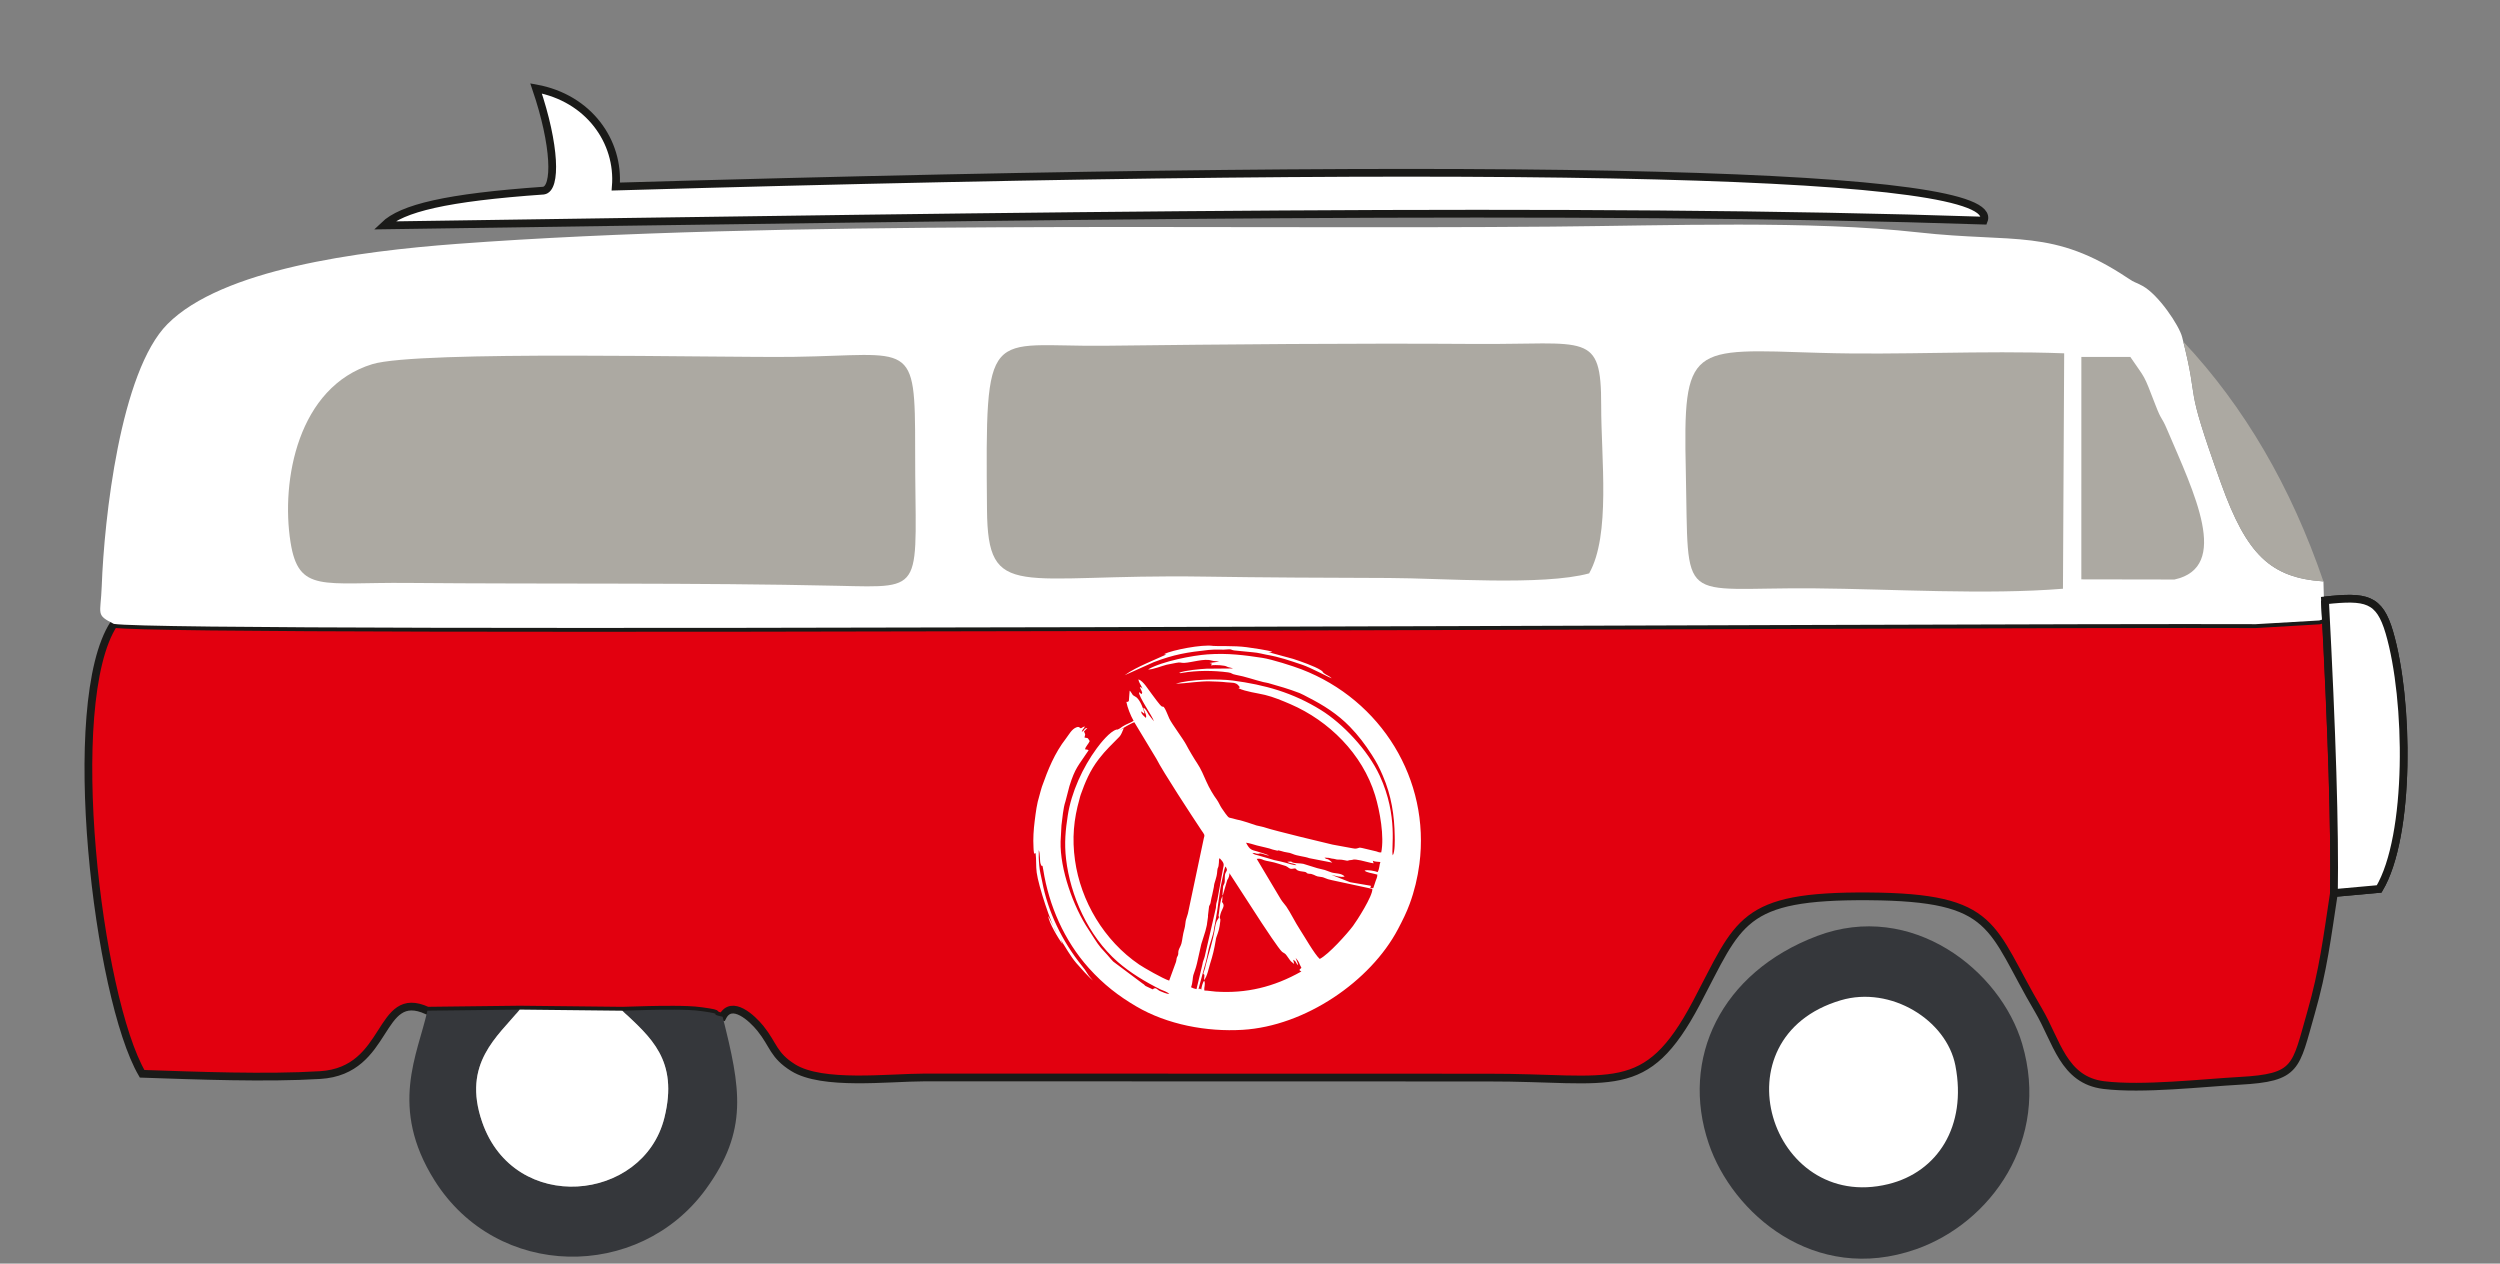
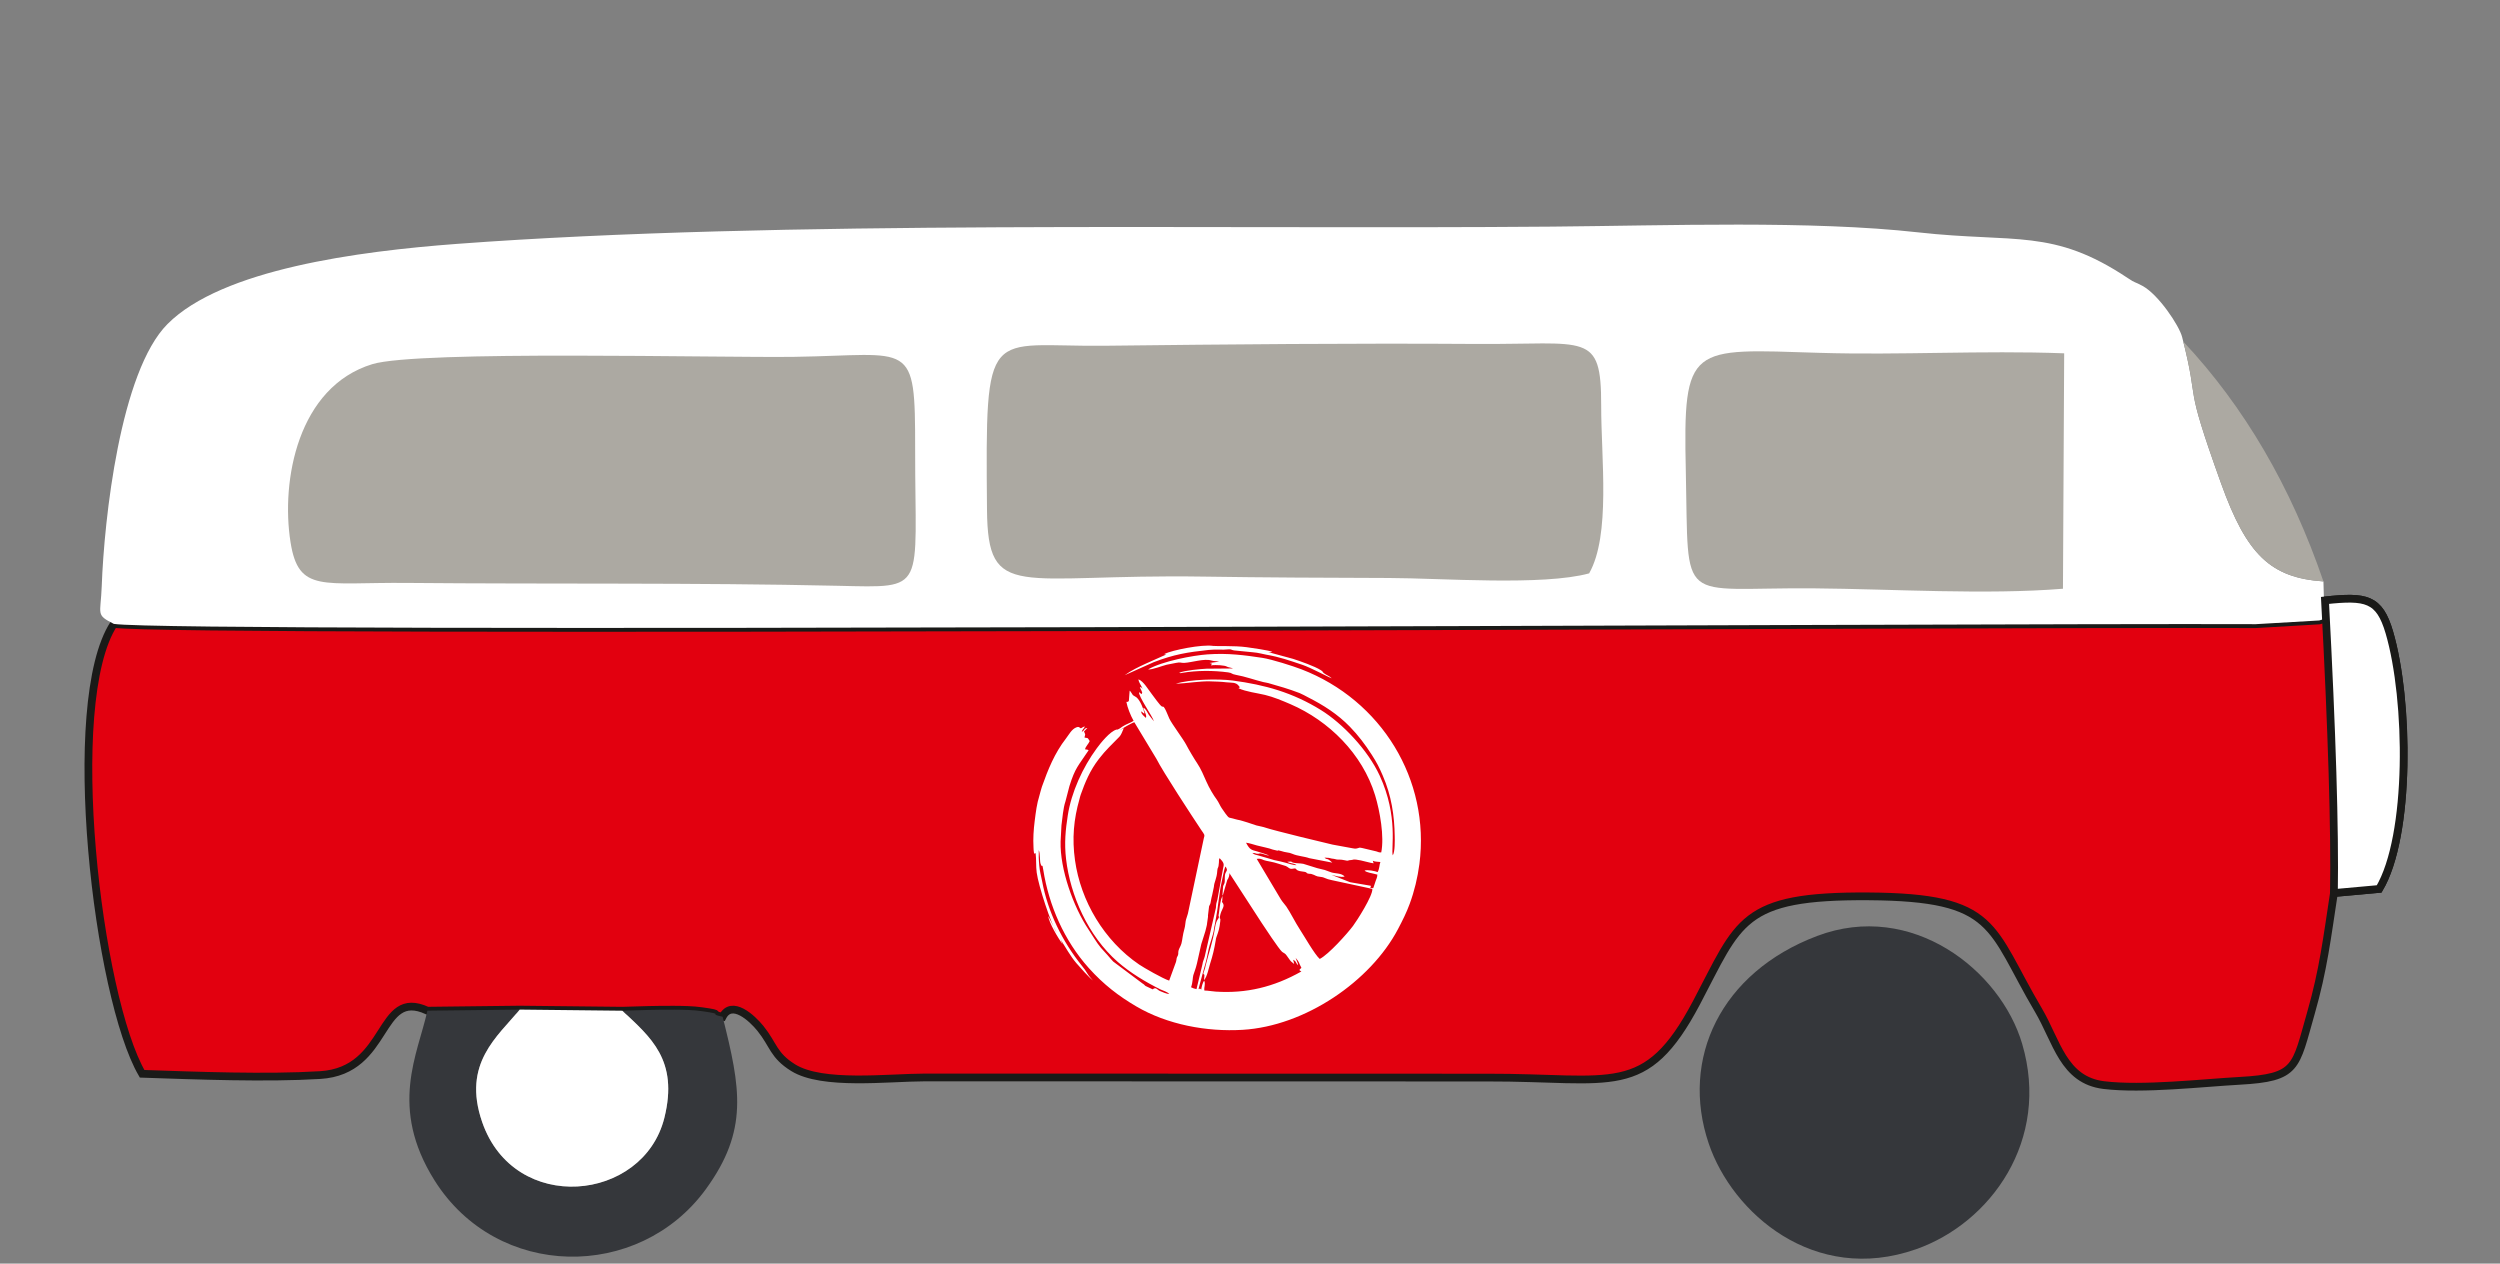
<svg xmlns="http://www.w3.org/2000/svg" width="100%" height="100%" viewBox="0 0 184 93" version="1.1" xml:space="preserve" style="fill-rule:evenodd;clip-rule:evenodd;stroke-miterlimit:22.926;">
  <rect x="0" y="0" width="184" height="93" fill="#808080" stroke="none" />
  <g transform="matrix(1,0,0,1,171.028,79.202)">
    <path d="M0,-33.65C-0.106,-33.599 -0.246,-33.558 -0.333,-33.536L-5.002,-33.262C-26.371,-33.345 -158.297,-32.586 -162.65,-33.284C-166.431,-27.481 -163.841,-5.782 -160.568,-0.171C-156.554,-0.035 -151.421,0.165 -147.47,-0.076C-142.308,-0.39 -143.263,-6.528 -139.571,-4.816L-132.78,-4.896L-125.228,-4.814C-123.954,-4.851 -122.652,-4.9 -121.376,-4.888C-120.706,-4.882 -120.034,-4.874 -119.371,-4.78C-117.538,-4.521 -119.043,-4.615 -117.843,-4.369C-117.175,-5.659 -115.673,-4.272 -115.053,-3.5C-114.083,-2.293 -114.12,-1.535 -112.65,-0.62C-110.504,0.715 -105.687,0.104 -102.928,0.098L-61.591,0.108C-52.317,0.086 -49.921,1.689 -46.173,-5.39C-43.01,-11.365 -42.939,-13.296 -33.495,-13.23C-24.002,-13.166 -24.618,-10.984 -21.002,-4.86C-19.646,-2.564 -19.173,0.295 -16.188,0.661C-13.328,1.01 -8.888,0.496 -6.199,0.348C-1.912,0.11 -2.098,-0.617 -0.935,-4.671C-0.031,-7.82 0.246,-10.189 0.75,-13.475L4.078,-13.776C6.409,-17.687 6.282,-27.693 4.827,-32.656C4.092,-35.163 3.119,-35.339 0.091,-35.011L0,-33.65Z" style="fill:rgb(226,0,15);stroke:rgb(26,26,24);stroke-width:0.57px;" />
  </g>
  <g transform="matrix(1,0,0,1,8.378,16.866)">
    <path d="M0,29.052C4.354,29.75 136.279,28.99 157.648,29.073L162.317,28.8C162.404,28.778 162.544,28.737 162.65,28.686C162.586,26.939 162.718,28.408 162.627,25.927C158.734,25.656 156.982,23.967 155.098,18.725C152.214,10.71 153.6,13.282 152.224,7.932C152.01,7.099 150.495,4.822 149.315,4.178C148.671,3.827 148.837,4.009 148.222,3.598C142.708,-0.08 139.976,1.035 132.802,0.236C124.886,-0.647 114.396,-0.261 105.876,-0.187C80.788,0.032 49.113,-0.698 25.239,1.085C17.971,1.628 7.962,2.954 3.952,6.981C0.469,10.478 -0.712,21.348 -0.89,26.271C-0.968,28.399 -1.36,28.365 0,29.052" style="fill:white;" />
  </g>
  <g transform="matrix(1,0,0,1,102.214,25.352)">
    <path d="M0,17.188C3.9,17.2 11.345,17.778 14.747,16.848C16.343,14.028 15.628,8.37 15.633,4.506C15.641,-0.997 14.6,0.02 6.421,-0.037C-2.582,-0.099 -11.86,-0.01 -20.87,0.095C-29.614,0.197 -29.694,-1.764 -29.571,12.163C-29.511,18.952 -27.33,16.876 -13.646,17.086C-9.109,17.156 -4.543,17.174 0,17.188" style="fill:rgb(172,169,162);" />
  </g>
  <g transform="matrix(1,0,0,1,27.405,41.762)">
    <path d="M0,-14.961C-5.478,-13.288 -6.741,-6.402 -6.022,-1.855C-5.43,1.901 -3.661,1.083 2.568,1.141C13.119,1.237 23.735,1.116 34.274,1.352C40.885,1.501 39.94,1.798 39.95,-8.678C39.958,-16.862 39.739,-15.625 31.063,-15.499C25.55,-15.419 3.376,-15.993 0,-14.961" style="fill:rgb(172,169,162);" />
  </g>
  <g transform="matrix(1,0,0,1,151.834,26.721)">
    <path d="M0,16.61L0.09,-0.717C-6.026,-0.944 -11.987,-0.569 -17.915,-0.752C-27.446,-1.046 -27.97,-1.462 -27.758,7.968C-27.53,18.072 -28.445,16.493 -18.316,16.581C-12.535,16.631 -5.651,17.069 0,16.61" style="fill:rgb(172,169,162);" />
  </g>
  <g transform="matrix(-0.954,0.301,0.301,0.954,144.129,90.337)">
    <path d="M3.454,-23.573C11.01,-23.15 15.792,-17.999 15.653,-11.409C15.539,-6 11.377,0.843 3.454,0.597C-2.378,0.414 -8.409,-4.086 -8.547,-11.468C-8.652,-17.125 -3.967,-23.987 3.454,-23.573" style="fill:rgb(53,55,59);" />
  </g>
  <g transform="matrix(1,0,0,1,31.457,94.191)">
    <path d="M0,-19.805C-0.709,-16.587 -2.856,-12.7 0.523,-7.317C5.136,0.027 15.551,0.084 20.472,-6.639C23.664,-11 23.045,-14.111 21.729,-19.358C20.528,-19.604 22.033,-19.51 20.2,-19.769C19.537,-19.863 18.865,-19.871 18.195,-19.877C16.919,-19.889 15.617,-19.84 14.344,-19.803C16.417,-17.854 18.501,-16.174 17.437,-11.914C15.891,-5.715 6.393,-4.752 4.026,-11.614C2.537,-15.933 5.174,-17.902 6.791,-19.885L0,-19.805Z" style="fill:rgb(53,55,59);" />
  </g>
  <g transform="matrix(1,0,0,1,135.484,88.195)">
-     <path d="M0,-14.576C-9.271,-11.833 -5.196,1.085 3.495,-1.044C7.129,-1.933 9.291,-5.305 8.434,-9.764C7.786,-13.13 3.664,-15.661 0,-14.576" style="fill:white;" />
-   </g>
+     </g>
  <g transform="matrix(-1,-0.011,-0.011,1,38.07,89.315)">
    <path d="M-7.569,-15.01L-0.015,-15.01C1.58,-13.01 4.196,-11.012 2.659,-6.71C0.219,0.126 -9.268,-0.94 -10.748,-7.155C-11.765,-11.426 -9.663,-13.084 -7.569,-15.01" style="fill:white;" />
  </g>
  <g transform="matrix(1,0,0,1,153.186,26.284)">
-     <path d="M0,16.357L6.854,16.369C11.018,15.46 8.285,9.958 6.32,5.346C5.872,4.292 5.925,4.745 5.459,3.533C4.535,1.132 4.758,1.682 3.607,-0.012L0.002,-0.012L0,16.357Z" style="fill:rgb(172,169,162);" />
-   </g>
+     </g>
  <g transform="matrix(1,0,0,1,28.266,6.506)">
-     <path d="M0,10.083C1.328,8.811 4.575,8.029 11.739,7.524C12.702,7.38 12.619,4.203 11.188,0C15.071,0.707 17.329,3.917 17.057,7.224C85.556,5.244 119.151,6.214 117.742,9.731C88.313,8.748 48.766,9.367 0,10.083Z" style="fill:white;stroke:rgb(26,26,24);stroke-width:0.57px;" />
-   </g>
+     </g>
  <g transform="matrix(0.031,1,1,-0.031,182.238,54.262)">
-     <path d="M-10.407,-10.806C-0.691,-10.587 6.491,-10.588 11.139,-10.806" style="fill:none;fill-rule:nonzero;stroke:rgb(26,26,24);stroke-width:0.57px;" />
-   </g>
+     </g>
  <g transform="matrix(0.996,-0.09,-0.09,-0.996,172.773,65.908)">
    <path d="M-0.975,0.27L2.367,0.27C5.041,3.955 5.816,13.932 4.814,19.005C4.307,21.567 3.354,21.831 0.309,21.777C-0.052,12.067 -0.48,4.897 -0.975,0.27Z" style="fill:white;stroke:rgb(26,26,24);stroke-width:0.57px;" />
  </g>
  <g transform="matrix(1,0,0,1,171.005,25.142)">
    <path d="M0,17.652C-3.893,17.381 -5.645,15.691 -7.529,10.449C-10.349,2.611 -9.086,4.898 -10.315,0C-5.824,4.79 -2.386,10.673 0,17.652" style="fill:rgb(172,169,162);" />
  </g>
  <g transform="matrix(1,0,0,1,76.451,60.795)">
    <path d="M0,1.771C0.01,1.883 -0.004,2.14 -0.001,2.291C0.004,2.515 0.021,2.673 0.036,2.884C0.068,3.333 0.171,3.644 0.25,4.07C0.67,6.318 1.727,8.481 3.172,10.281C3.344,10.496 3.443,10.621 3.588,10.868C3.715,11.086 3.846,11.189 3.987,11.375C3.701,11.14 3.047,10.421 2.766,10.089C2.317,9.56 1.985,8.936 1.607,8.352L1.757,8.699C1.449,8.298 0.722,7.064 0.705,6.634L1.332,7.875C0.895,7.201 -0.023,4.397 -0.15,3.427C-0.216,2.935 -0.168,2.507 -0.229,2C-0.237,2 -0.254,2 -0.252,2.007L-0.309,2.021C-0.357,2.011 -0.318,2.133 -0.355,1.941C-0.377,1.834 -0.378,1.694 -0.385,1.582C-0.423,0.935 -0.379,0.263 -0.299,-0.363C-0.213,-1.032 -0.145,-1.624 0.051,-2.245C0.121,-2.469 0.154,-2.665 0.234,-2.892C0.679,-4.148 1.165,-5.363 2.007,-6.446C2.227,-6.729 2.42,-7.127 2.769,-7.262C2.96,-7.337 2.965,-7.264 3.102,-7.189C3.25,-7.265 3.279,-7.315 3.401,-7.324C3.311,-7.159 3.236,-7.136 3.163,-6.942C3.363,-6.977 3.32,-7.221 3.581,-7.211L3.333,-6.963C3.461,-6.639 3.424,-6.803 3.366,-6.518C3.605,-6.43 3.556,-6.584 3.751,-6.254C3.663,-6.032 3.469,-5.887 3.405,-5.647C3.509,-5.618 3.58,-5.641 3.672,-5.577C2.906,-4.416 2.689,-4.311 2.26,-2.94L1.964,-1.803C1.8,-1.333 1.74,-0.557 1.672,-0.045L1.609,1.146C1.557,3.158 2.535,5.934 3.669,7.625C3.952,8.046 4.261,8.591 4.573,8.96C4.728,9.142 4.887,9.298 5.043,9.478C5.186,9.641 5.382,9.88 5.48,9.974L7.654,11.601C7.795,11.684 7.771,11.709 7.861,11.773L8.426,12.04C8.441,12.019 8.313,12.042 8.478,11.962C8.657,11.876 8.74,12.074 8.936,12.151C9.115,12.224 9.406,12.359 9.607,12.364C9.461,12.195 9.148,12.12 8.965,12.029C7.873,11.49 6.726,10.798 5.815,10.001C3.621,8.079 2.322,5.089 2.013,2.445C1.871,1.231 1.976,0.275 2.135,-0.764C2.396,-2.485 3.246,-4.327 4.268,-5.715C4.536,-6.082 5.248,-6.981 5.734,-7.1C5.834,-7.125 5.701,-7.042 5.92,-7.155C5.989,-7.19 6.088,-7.268 6.156,-7.316C6.424,-7.499 6.801,-7.609 6.982,-7.743C6.744,-8.162 6.521,-8.737 6.451,-9.137C6.457,-9.141 6.469,-9.145 6.475,-9.139L6.556,-9.141C6.584,-9.149 6.564,-9.133 6.633,-9.214L6.691,-9.956C6.736,-9.925 6.678,-10.004 6.771,-9.877C7.015,-9.54 6.807,-9.713 7.145,-9.501L7.207,-9.458C7.475,-9.232 7.727,-8.584 7.789,-8.286C7.595,-8.311 7.727,-8.348 7.543,-8.441C7.559,-8.282 7.553,-8.321 7.661,-8.17L7.883,-7.958C7.997,-8.129 7.705,-8.533 7.702,-8.706C7.881,-8.634 7.988,-8.364 8.1,-8.187L8.477,-7.708C8.405,-8.031 7.311,-9.571 7.383,-9.856C7.467,-9.801 7.318,-9.901 7.457,-9.792L7.543,-9.728C7.549,-9.723 7.562,-9.713 7.572,-9.708C7.63,-9.885 7.633,-9.729 7.58,-9.918C7.562,-9.981 7.478,-10.131 7.443,-10.2C7.582,-10.217 7.455,-10.274 7.647,-10.096C7.556,-10.329 7.341,-10.592 7.342,-10.795C7.717,-10.653 8.047,-10.059 8.328,-9.702C8.448,-9.549 8.922,-8.874 9.057,-8.801C9.17,-8.741 9.154,-8.87 9.293,-8.624C9.393,-8.446 9.512,-8.131 9.607,-7.918C9.791,-7.514 10.657,-6.379 10.871,-5.951C11.006,-5.682 11.482,-4.879 11.67,-4.606C11.92,-4.243 12.162,-3.675 12.338,-3.272C12.543,-2.799 12.876,-2.245 13.101,-1.948C13.234,-1.77 13.345,-1.49 13.463,-1.319C13.547,-1.199 13.902,-0.651 14.014,-0.62L14.637,-0.461C14.859,-0.428 15.127,-0.327 15.352,-0.266L16.022,-0.043C16.276,0.023 16.477,0.045 16.738,0.136C17.245,0.313 21.161,1.269 21.622,1.367L23.043,1.628C23.171,1.648 23.28,1.683 23.417,1.65C23.657,1.593 23.546,1.572 23.804,1.619L24.848,1.867C24.989,1.917 25.076,1.96 25.209,1.94C25.442,0.78 25.113,-1.089 24.757,-2.26C23.822,-5.324 21.343,-7.749 18.53,-8.966C17.95,-9.217 17.264,-9.503 16.653,-9.649C16.018,-9.8 15.285,-9.877 14.709,-10.135C14.799,-10.288 14.887,-10.092 14.717,-10.322C14.505,-10.604 14.17,-10.534 13.836,-10.575C13.427,-10.624 13.049,-10.635 12.613,-10.647C11.832,-10.668 10.877,-10.499 10.09,-10.469C11.078,-10.806 13.238,-10.846 14.28,-10.708C16.642,-10.393 18.685,-9.827 20.772,-8.534C22.351,-7.555 24.217,-5.61 25.097,-3.704C26.484,-0.693 25.912,1.689 26.055,2.158C26.229,1.919 26.204,1.027 26.2,0.758C26.18,-0.76 25.961,-2.234 25.319,-3.714C25.046,-4.346 24.884,-4.659 24.515,-5.238C24.032,-5.993 23.504,-6.687 22.9,-7.307C21.998,-8.235 20.954,-8.899 19.818,-9.475C19.664,-9.555 19.361,-9.723 19.2,-9.785C18.367,-10.104 17.724,-10.282 16.89,-10.521C16.755,-10.559 16.669,-10.559 16.529,-10.594C15.898,-10.748 15.184,-11.008 14.515,-11.125C14.141,-11.191 14.268,-11.264 13.939,-11.308C12.833,-11.456 11.643,-11.456 10.555,-11.272C10.389,-11.245 10.482,-11.233 10.332,-11.278C10.767,-11.461 11.908,-11.554 12.347,-11.579L14.3,-11.596C14.155,-11.665 13.949,-11.665 13.82,-11.745C13.702,-11.817 13.08,-11.88 12.669,-11.822C12.688,-11.858 12.686,-11.856 12.727,-11.907C12.76,-11.947 12.748,-11.92 12.762,-11.942C12.675,-11.97 12.637,-11.979 12.573,-12L13.281,-12.1C13.075,-12.141 12.898,-12.12 12.692,-12.185C12.198,-12.342 11.251,-12.036 10.723,-12.007C10.442,-11.993 10.457,-12.081 10.103,-12.006C9.863,-11.957 9.643,-11.922 9.416,-11.871C9.127,-11.804 8.335,-11.487 8.047,-11.525C9.093,-12.136 11.365,-12.56 12.416,-12.633C13.941,-12.741 15.18,-12.569 16.458,-12.377C17.137,-12.275 18.705,-11.776 19.329,-11.536C25.223,-9.27 28.822,-3.407 28.017,2.796C27.886,3.798 27.652,4.779 27.301,5.732C27.061,6.381 26.795,6.916 26.436,7.597C24.418,11.425 19.609,14.728 14.997,15.001C12.37,15.156 9.467,14.625 7.163,13.267C5.893,12.519 4.781,11.676 3.681,10.449C1.873,8.431 0.75,5.857 0.334,3.227C0.242,2.644 0.278,3.15 0.146,2.809C0.056,2.577 0.127,2.046 0,1.771M7.037,-7.637L8.658,-4.95C9.139,-3.998 11.262,-0.756 11.97,0.307C12.186,0.63 12.244,0.626 12.145,0.924L10.979,6.443C10.933,6.624 10.844,6.835 10.816,6.992C10.781,7.184 10.781,7.355 10.733,7.523C10.579,8.066 10.58,8.355 10.504,8.642C10.447,8.855 10.329,8.997 10.287,9.177C10.246,9.351 10.303,9.375 10.234,9.544C10.23,9.554 10.223,9.566 10.219,9.576C10.174,9.674 10.184,9.605 10.152,9.731C10.129,9.828 10.139,9.886 10.103,9.999L9.599,11.378C9.147,11.239 7.729,10.425 7.391,10.195C4.801,8.431 3.09,5.517 2.67,2.527C2.443,0.917 2.576,-0.5 2.998,-1.979C3.039,-2.12 3.038,-2.165 3.088,-2.302C3.408,-3.196 3.754,-4.069 4.439,-4.954C4.941,-5.602 5.382,-6.002 5.937,-6.572C6.074,-6.713 6.147,-6.944 6.261,-7.208L5.944,-7.033C6.115,-7.167 6.876,-7.606 7.037,-7.637M13.516,5.125C13.59,5.003 13.556,5.088 13.592,4.944L13.875,3.974C13.975,3.861 14.081,3.529 14.014,3.439L16.396,7.112C16.59,7.41 17.689,9.074 17.908,9.256C18.022,9.351 18.137,9.36 18.249,9.535L18.486,9.867C18.603,10.027 18.679,10.04 18.801,10.157L18.735,9.873C18.734,9.869 18.729,9.854 18.729,9.845C18.784,9.872 18.762,9.849 18.826,9.905C18.961,10.019 18.89,9.988 18.989,10.13C19.01,10.161 19.058,10.214 19.093,10.257L19.08,10.179C19.078,10.169 19.063,10.107 19.063,10.107L18.903,9.701C19.216,10.044 19.117,10.052 19.331,10.431C19.283,10.534 19.22,10.478 19.202,10.578C19.187,10.66 19.219,10.621 19.33,10.705C17.292,11.857 15.266,12.334 13.027,12.188C12.713,12.167 12.456,12.109 12.191,12.109C12.148,11.847 12.295,11.658 12.179,11.384C12.057,11.507 11.979,11.886 11.959,12.042C11.889,11.953 11.909,11.992 11.846,11.982C11.617,11.948 11.955,12.097 11.767,11.964L12.063,10.861C12.264,10.107 12.313,10.043 12.475,9.199C12.593,8.582 12.844,8.078 12.905,7.542C12.92,7.414 12.926,7.415 12.955,7.279L13.055,6.716C13.179,6.111 13.31,4.756 13.457,4.156C13.543,3.801 13.64,3.144 13.748,2.976C13.949,3.302 13.805,3.271 13.722,3.529C13.68,3.66 13.701,3.923 13.691,4.073C13.675,4.335 13.565,4.294 13.561,4.555L13.516,5.125ZM24.554,4.628C24.598,5.13 23.411,6.98 23.132,7.352C22.713,7.912 21.338,9.453 20.682,9.783C20.31,9.458 19.528,8.081 19.234,7.636C18.879,7.099 18.518,6.35 18.221,5.923C18.103,5.752 17.956,5.615 17.815,5.388L16.044,2.417C16.303,2.394 16.331,2.41 16.57,2.511C16.725,2.578 17.241,2.631 17.646,2.776L18.19,2.947C18.371,3.022 18.449,3.189 18.675,3.145C19.136,3.054 18.706,3.275 19.441,3.354C19.868,3.4 19.575,3.49 19.957,3.52C20.083,3.53 19.913,3.488 20.09,3.538C20.397,3.625 20.352,3.708 20.764,3.747C21.041,3.772 21.104,3.897 21.569,3.984L24.554,4.628ZM21.607,2.695C21.163,2.277 21.263,2.541 21.031,2.326L21.359,2.345C21.452,2.363 21.421,2.361 21.492,2.378C21.54,2.389 21.48,2.38 21.592,2.399C21.623,2.404 21.689,2.412 21.728,2.417L21.952,2.468C22.02,2.484 22.216,2.449 22.493,2.515C22.867,2.603 22.711,2.515 22.935,2.507C22.939,2.507 22.954,2.509 22.959,2.509C23.237,2.49 23.045,2.404 23.696,2.53C23.983,2.585 24.385,2.716 24.649,2.746L24.586,2.556C24.697,2.601 24.73,2.609 24.847,2.623L25.145,2.649C25.058,2.882 25.091,3.127 24.942,3.392C24.794,3.318 24.176,3.195 23.984,3.279C24.103,3.423 24.483,3.453 24.923,3.577C24.919,3.785 24.85,3.88 24.795,4.051L24.667,4.436C24.651,4.474 24.634,4.53 24.617,4.575C24.533,4.573 24.445,4.573 24.407,4.521C24.323,4.406 24.474,4.599 24.436,4.396L22.912,4.136L21.553,3.597C21.853,3.667 22.221,3.792 22.514,3.721C22.305,3.455 21.811,3.507 21.53,3.41C20.93,3.197 21.186,3.258 20.498,3.101L19.47,2.782C19.298,2.732 18.679,2.766 18.581,2.615L18.297,2.631C18.507,2.777 18.707,2.705 18.977,2.876C18.796,2.902 18.312,2.742 18.146,2.697C17.844,2.615 17.662,2.578 17.33,2.507L16.135,2.158C15.938,2.111 15.888,2.113 15.72,1.982C16.006,1.974 15.962,2.069 16.181,2.039L16.281,2.017L16.309,2.017C16.527,2.029 16.702,2.166 16.963,2.167C16.668,2.058 16.339,1.941 16.063,1.867C15.647,1.753 15.535,1.751 15.257,1.229C15.493,1.252 15.773,1.355 16.059,1.431C16.509,1.55 16.92,1.615 17.216,1.732L17.505,1.801C17.688,1.867 17.464,1.722 17.857,1.845C18.033,1.9 18.097,1.913 18.285,1.945C18.437,1.97 18.52,1.981 18.676,2.05C19.043,2.214 19.541,2.231 19.911,2.366L21.607,2.695ZM11.611,12.005C11.426,11.964 11.4,11.955 11.211,11.868C11.34,11.517 11.328,11.138 11.377,10.978C11.489,10.607 11.533,10.578 11.646,10.111L11.953,8.738C11.955,8.73 11.959,8.715 11.961,8.707L11.988,8.61C11.992,8.597 12.006,8.558 12.011,8.544L12.264,7.738C12.316,7.475 12.381,7.351 12.396,7.115L12.458,6.685C12.459,6.671 12.458,6.63 12.458,6.616C12.458,6.605 12.456,6.591 12.456,6.581L12.538,5.908C12.628,5.689 12.617,5.855 12.693,5.392C12.715,5.26 12.729,5.231 12.761,5.096L12.892,4.473C12.906,4.123 13.109,3.877 13.141,3.291C13.158,2.994 13.23,3.185 13.26,2.697C13.272,2.474 13.252,2.478 13.314,2.365C13.574,2.652 13.666,2.759 13.581,3.048L13.147,5.428C13.123,5.527 13.086,5.615 13.067,5.718C13.047,5.832 13.054,5.91 13.039,6.023L12.213,9.621C12.151,9.854 12.083,9.929 12.043,10.203L11.611,12.005ZM9.344,-12.606C9.32,-12.731 9.448,-12.542 9.307,-12.627C9.192,-12.695 9.275,-12.549 9.252,-12.665C9.82,-12.948 12.028,-13.385 12.834,-13.256C13.045,-13.223 14.404,-13.284 15.296,-13.163C15.642,-13.116 16.935,-12.934 17.192,-12.821C17.048,-12.775 17.049,-12.793 16.897,-12.799L18.714,-12.304C19.24,-12.133 20.316,-11.762 20.765,-11.469C20.983,-11.325 20.829,-11.379 20.988,-11.25C21.161,-11.108 21.373,-11.059 21.569,-10.871C21.388,-10.915 20.026,-11.657 19.404,-11.864C18.412,-12.192 17.793,-12.427 16.719,-12.616C16.45,-12.663 16.187,-12.752 15.794,-12.784L14.379,-12.924C14.166,-12.952 14.184,-13.032 13.947,-13.002C13.473,-12.945 13.138,-13.026 12.492,-12.958C10.944,-12.792 9.961,-12.633 8.46,-12.057L6.323,-11.098C6.807,-11.449 7.346,-11.706 7.883,-11.954C8.436,-12.208 8.834,-12.385 9.344,-12.606M12.165,11.351C12.166,11.337 12.159,11.306 12.167,11.31L12.185,11.124C12.248,10.729 12.01,11.095 12.182,10.648C12.252,10.466 12.24,10.449 12.287,10.259C12.539,9.236 12.803,8.586 12.979,7.455C13.089,6.756 13.311,6.875 13.246,6.622C13.236,6.58 13.234,6.667 13.234,6.569C13.234,6.566 13.257,6.449 13.266,6.389C13.33,5.956 13.311,5.845 13.426,5.391L13.521,5.138C13.522,5.882 13.396,5.408 13.564,5.699C13.712,5.955 13.43,6.122 13.338,6.644C13.289,6.919 13.398,6.699 13.363,6.99C13.295,7.568 13.256,7.681 13.071,8.197L13.043,8.295C13.043,8.298 13.029,8.392 13.029,8.397C12.914,9.08 12.815,9.5 12.605,10.161C12.517,10.441 12.404,11.066 12.165,11.351" style="fill:white;" />
  </g>
</svg>